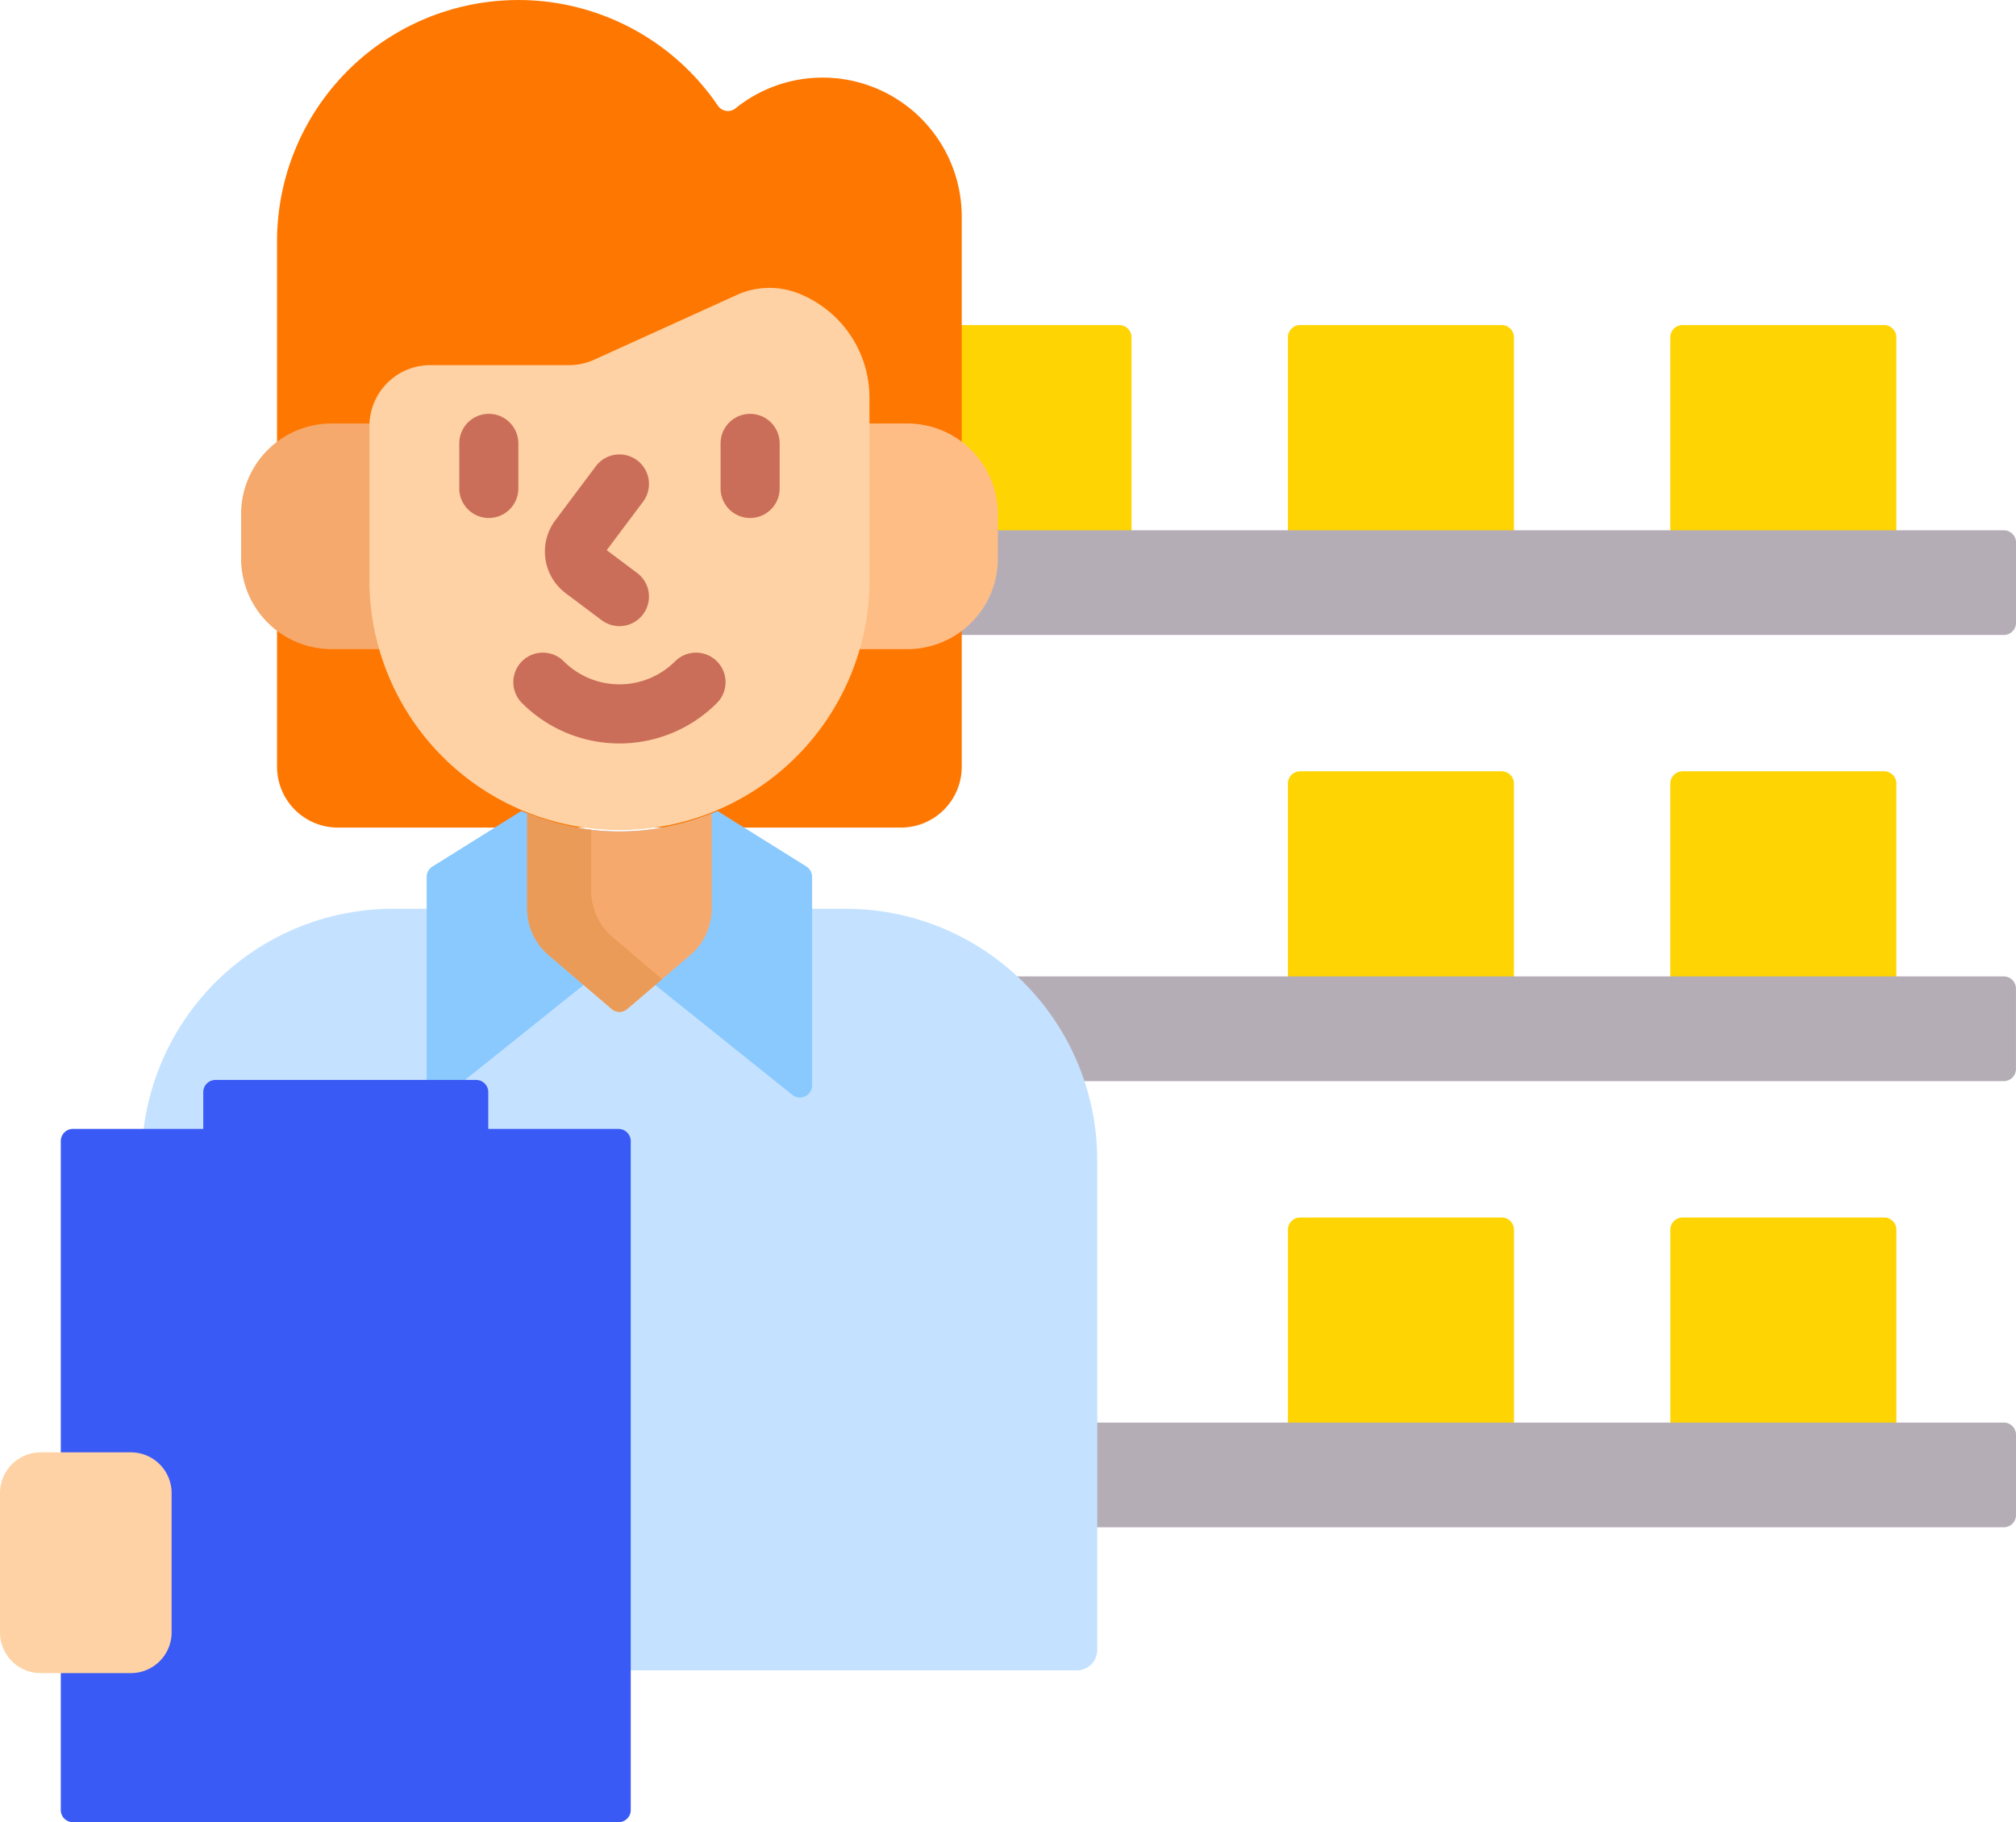
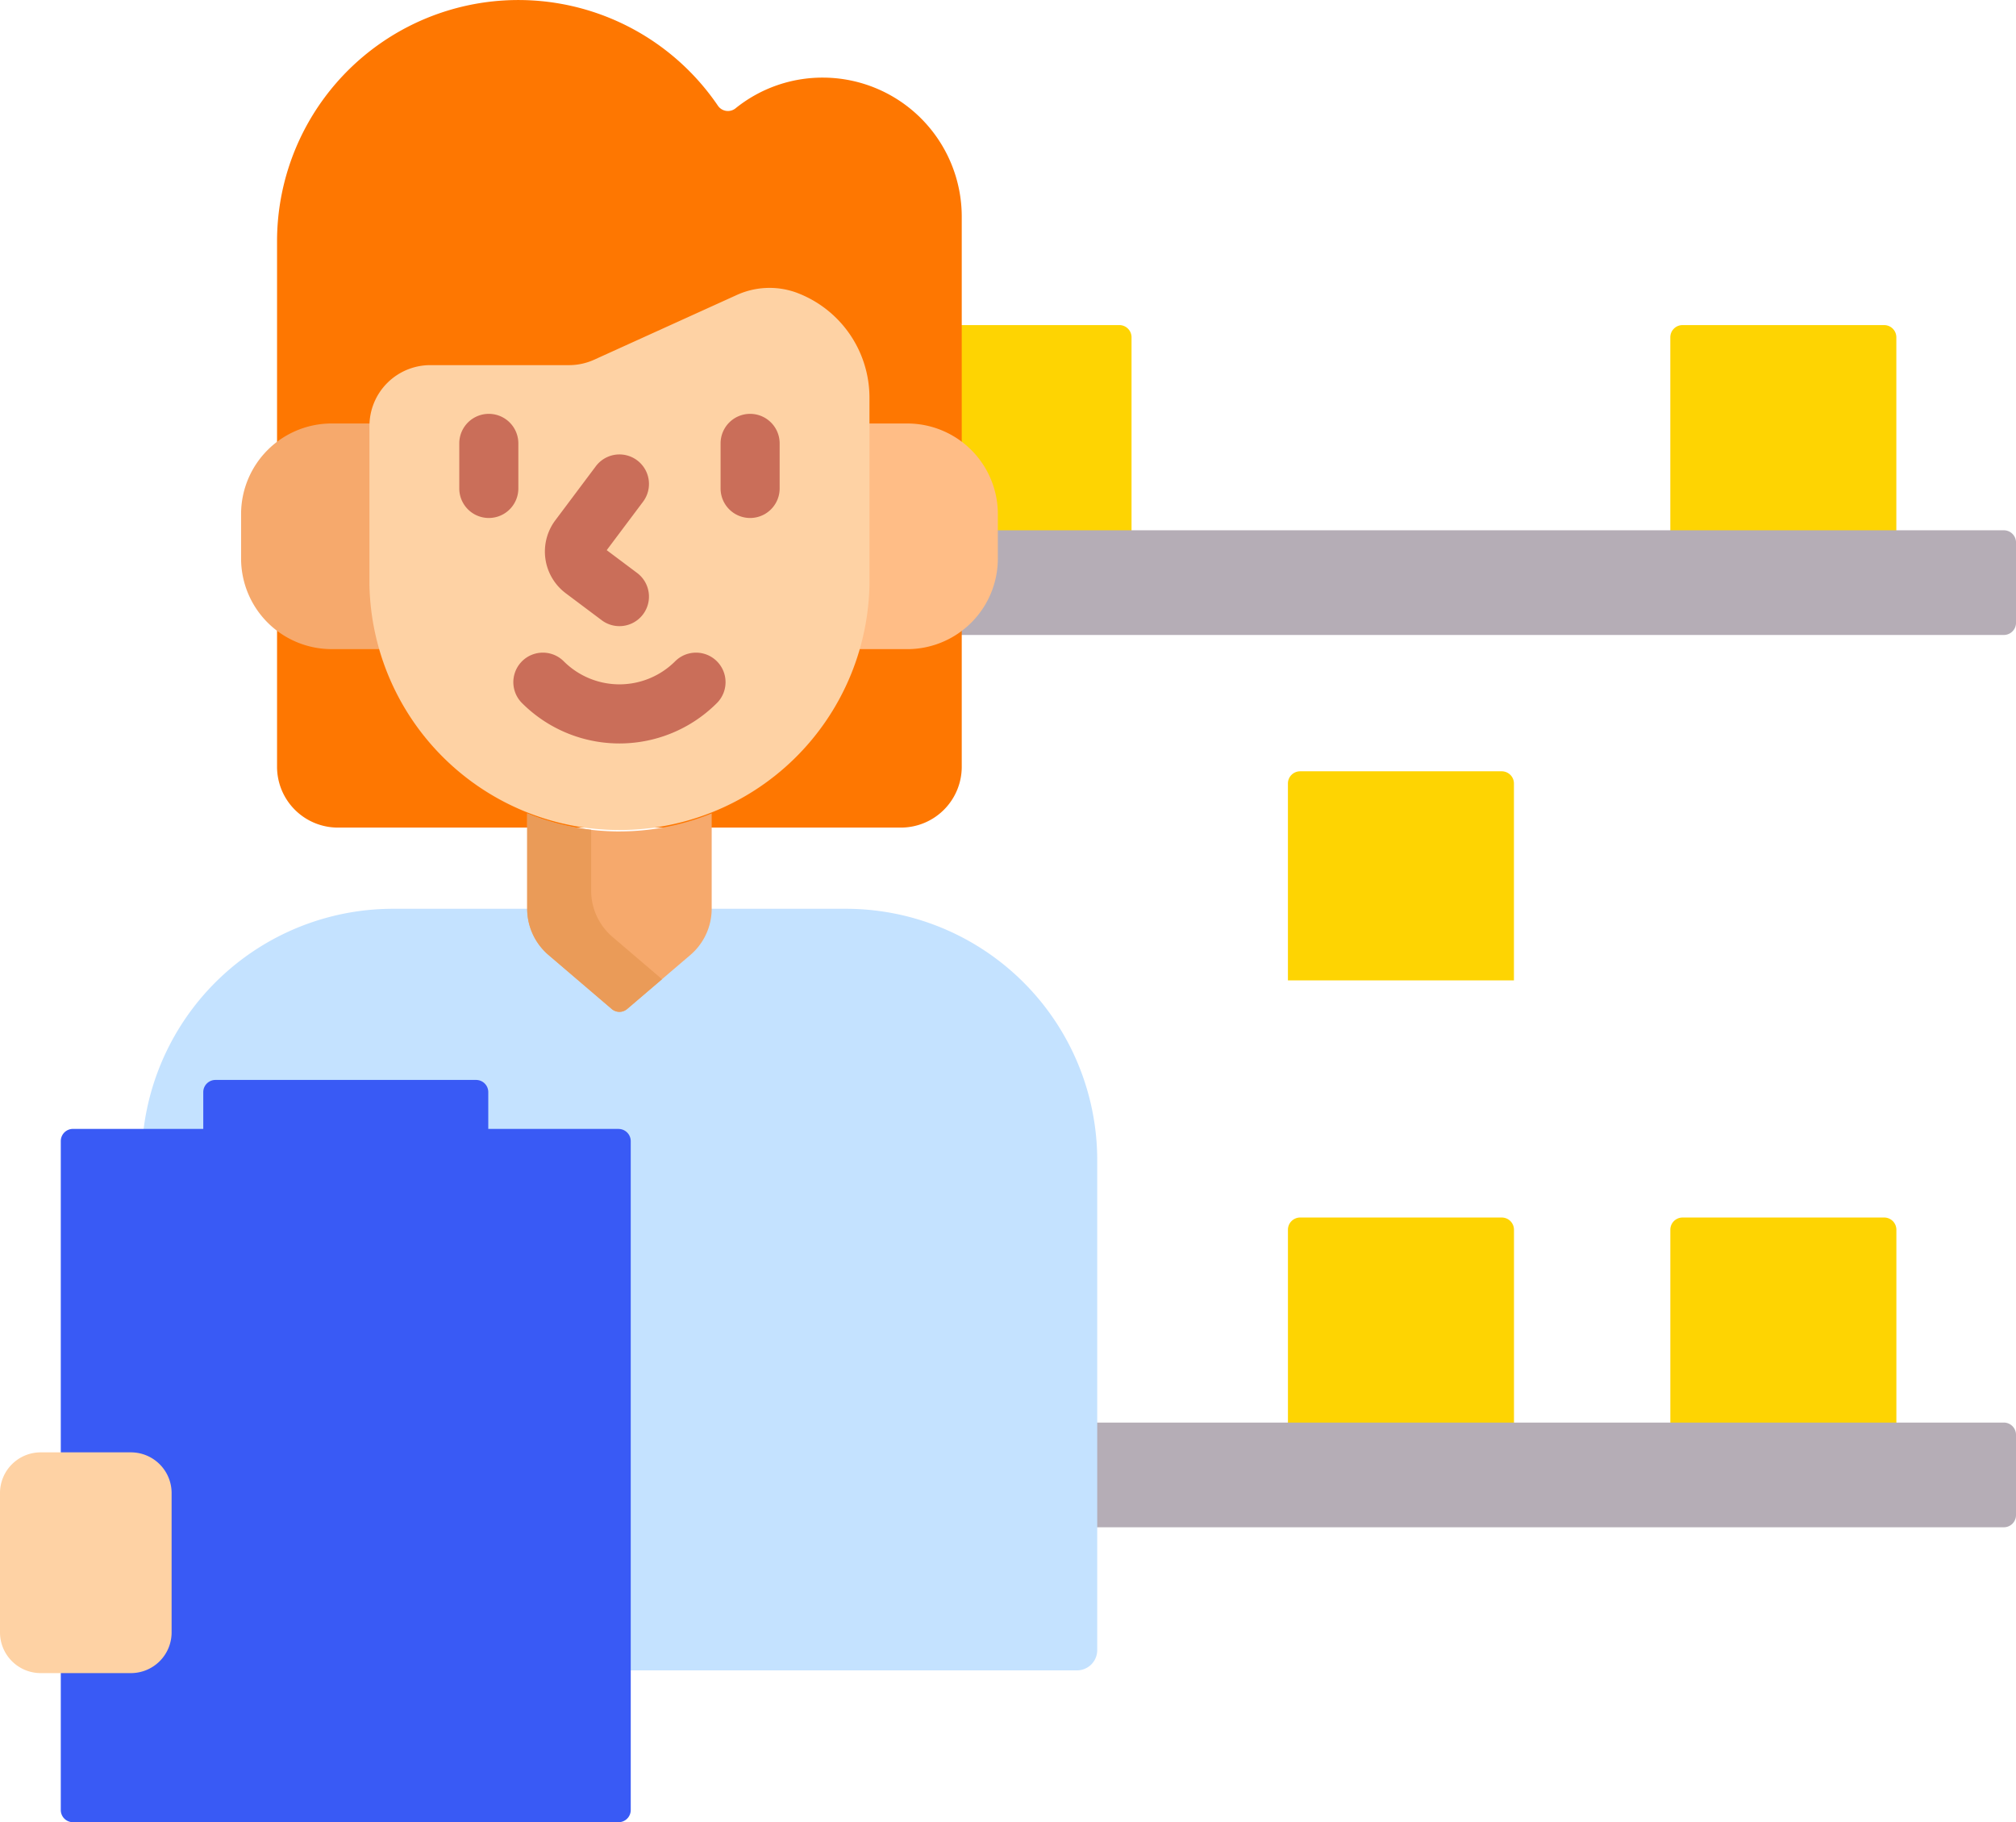
<svg xmlns="http://www.w3.org/2000/svg" width="104" height="93.983" viewBox="0 0 104 93.983">
  <defs>
    <style>.a{fill:#fed402;}.b{fill:#b5adb6;}.c{fill:#fe7701;}.d{fill:#c4e2ff;}.e{fill:#8ac9fe;}.f{fill:#f6a96c;}.g{fill:#ffbd86;}.h{fill:#ea9b58;}.i{fill:#fed2a4;}.j{fill:#ca6e59;}.k{fill:#395af5;}</style>
  </defs>
  <g transform="translate(0 -24.659)">
    <g transform="translate(7.386 24.659)">
-       <path class="a" d="M338.743,117.99V107.835a.63.63,0,0,0-.63-.63h-10.4a.63.63,0,0,0-.63.63V117.99Z" transform="translate(-268.029 -90.438)" />
      <path class="a" d="M338.743,231.294V221.139a.63.63,0,0,0-.63-.63h-10.4a.63.63,0,0,0-.63.63v10.155Z" transform="translate(-268.029 -180.727)" />
      <path class="a" d="M338.114,333.812h-10.4a.63.63,0,0,0-.63.63V344.6h11.661V334.442A.629.629,0,0,0,338.114,333.812Z" transform="translate(-268.029 -271.015)" />
      <path class="a" d="M245.126,116.952v1.037h7.1V107.834a.63.63,0,0,0-.63-.63h-8.329v6.123A4.466,4.466,0,0,1,245.126,116.952Z" transform="translate(-201.239 -90.437)" />
      <path class="a" d="M435.862,117.99V107.835a.63.63,0,0,0-.63-.63h-10.4a.63.63,0,0,0-.63.63V117.99Z" transform="translate(-345.421 -90.438)" />
      <path class="b" d="M297.226,159.3h-52.1v1.46a4.466,4.466,0,0,1-1.859,3.625v.314h53.959a.628.628,0,0,0,.628-.628v-4.143A.628.628,0,0,0,297.226,159.3Z" transform="translate(-201.239 -131.949)" />
-       <path class="a" d="M435.862,231.294V221.139a.63.63,0,0,0-.63-.63h-10.4a.63.63,0,0,0-.63.63v10.155Z" transform="translate(-345.421 -180.727)" />
-       <path class="b" d="M308.055,272.6h-51.2a12.8,12.8,0,0,1,3.553,5.4h47.645a.628.628,0,0,0,.628-.628v-4.143A.628.628,0,0,0,308.055,272.6Z" transform="translate(-212.069 -222.238)" />
      <path class="a" d="M435.233,333.812h-10.4a.63.63,0,0,0-.63.63V344.6h11.661V334.442A.629.629,0,0,0,435.233,333.812Z" transform="translate(-345.421 -271.015)" />
      <path class="b" d="M324.636,385.9H277.664v5.4h46.972a.628.628,0,0,0,.628-.628v-4.143A.628.628,0,0,0,324.636,385.9Z" transform="translate(-228.65 -312.527)" />
      <g transform="translate(6.909)">
        <path class="c" d="M98.521,28.662a7.142,7.142,0,0,0-4.5,1.586.626.626,0,0,1-.911-.143,12.448,12.448,0,0,0-22.739,7v27.1a3.139,3.139,0,0,0,3.139,3.139h29.044a3.139,3.139,0,0,0,3.139-3.139V35.837a7.175,7.175,0,0,0-7.175-7.175Z" transform="translate(-70.374 -24.659)" />
      </g>
      <path class="d" d="M72.609,255.419H49.255a12.971,12.971,0,0,0-12.893,11.556H60.886a.425.425,0,0,1,.425.425v27.3H84.533a1.046,1.046,0,0,0,1.046-1.046V268.39A12.971,12.971,0,0,0,72.609,255.419Z" transform="translate(-36.362 -208.546)" />
-       <path class="e" d="M127.961,233.448l-4.588-2.864a12.66,12.66,0,0,1-10.118,0l-4.588,2.864a.628.628,0,0,0-.3.533v10.755a.628.628,0,0,0,1.02.49l8.53-6.832a.628.628,0,0,1,.785,0l8.53,6.832a.628.628,0,0,0,1.02-.49V233.98a.628.628,0,0,0-.3-.533Z" transform="translate(-93.743 -188.755)" />
      <g transform="translate(5.05 21.842)">
        <path class="f" d="M68.048,140.535v-8.217c0-.044,0-.086.007-.13h-2.16a4.673,4.673,0,0,0-4.672,4.672v2.294a4.673,4.673,0,0,0,4.672,4.672h2.589A12.651,12.651,0,0,1,68.048,140.535Z" transform="translate(-61.222 -132.188)" />
        <path class="g" d="M220.26,132.189h-2.154v8.347a12.663,12.663,0,0,1-.435,3.292h2.589a4.673,4.673,0,0,0,4.672-4.672v-2.294a4.672,4.672,0,0,0-4.672-4.672Z" transform="translate(-185.892 -132.189)" />
      </g>
      <path class="f" d="M138.645,232.13a12.623,12.623,0,0,1-4.76-.93v4.914a3.139,3.139,0,0,0,1.1,2.387l3.263,2.788a.611.611,0,0,0,.793,0l3.263-2.788a3.138,3.138,0,0,0,1.1-2.387V231.2a12.619,12.619,0,0,1-4.76.929Z" transform="translate(-114.076 -189.246)" />
      <path class="h" d="M138.286,237.57a3.138,3.138,0,0,1-1.1-2.387v-3.14a12.627,12.627,0,0,1-3.3-.842v4.914a3.139,3.139,0,0,0,1.1,2.387l3.263,2.788a.611.611,0,0,0,.793,0l1.8-1.537Z" transform="translate(-114.076 -189.247)" />
      <g transform="translate(11.673 14.848)">
        <path class="i" d="M112.744,98.141a4.082,4.082,0,0,1,3.069-.153,5.782,5.782,0,0,1,3.808,5.435V113.1a12.9,12.9,0,0,1-25.794,0v-8.217a3.139,3.139,0,0,1,3.139-3.139h7.153a3.14,3.14,0,0,0,1.3-.28Z" transform="translate(-93.827 -97.759)" />
      </g>
      <g transform="translate(16.307 21.346)">
        <path class="j" d="M119.69,131.268a1.523,1.523,0,0,0-3.047,0v2.324a1.523,1.523,0,0,0,3.047,0Z" transform="translate(-116.643 -129.745)" />
        <path class="j" d="M184.521,129.745A1.523,1.523,0,0,0,183,131.268v2.324a1.523,1.523,0,1,0,3.047,0v-2.324A1.523,1.523,0,0,0,184.521,129.745Z" transform="translate(-169.52 -129.745)" />
        <path class="j" d="M138.719,190.825a4.068,4.068,0,0,1-5.747,0,1.523,1.523,0,1,0-2.154,2.154,7.107,7.107,0,0,0,10.055,0,1.523,1.523,0,0,0-2.154-2.154Z" transform="translate(-127.583 -178.063)" />
        <path class="j" d="M139.458,147.2l1.859,1.394a1.523,1.523,0,1,0,1.828-2.437l-1.57-1.177,1.875-2.5a1.523,1.523,0,1,0-2.437-1.828l-2.091,2.789A2.688,2.688,0,0,0,139.458,147.2Z" transform="translate(-133.969 -137.95)" />
      </g>
    </g>
    <g transform="translate(3.136 80.358)">
      <path class="k" d="M44.212,311.31H16.066a.628.628,0,0,0-.628.628V328.2h3.624a1.892,1.892,0,0,1,1.889,1.889v7.2a1.892,1.892,0,0,1-1.889,1.889H15.438v7.263a.628.628,0,0,0,.628.628H44.212a.628.628,0,0,0,.628-.628v-34.5a.628.628,0,0,0-.628-.628Z" transform="translate(-15.438 -308.783)" />
      <g transform="translate(7.35)">
        <path class="k" d="M65.7,304.842H52.253a.628.628,0,0,1-.628-.628V299.5a.628.628,0,0,1,.628-.628H65.7a.628.628,0,0,1,.628.628v4.717A.628.628,0,0,1,65.7,304.842Z" transform="translate(-51.625 -298.87)" />
      </g>
    </g>
    <g transform="translate(0 99.572)">
      <path class="i" d="M6.76,404.844H2.093A2.1,2.1,0,0,1,0,402.751v-7.2a2.1,2.1,0,0,1,2.093-2.093H6.76a2.1,2.1,0,0,1,2.093,2.093v7.2A2.1,2.1,0,0,1,6.76,404.844Z" transform="translate(0 -393.462)" />
    </g>
  </g>
</svg>